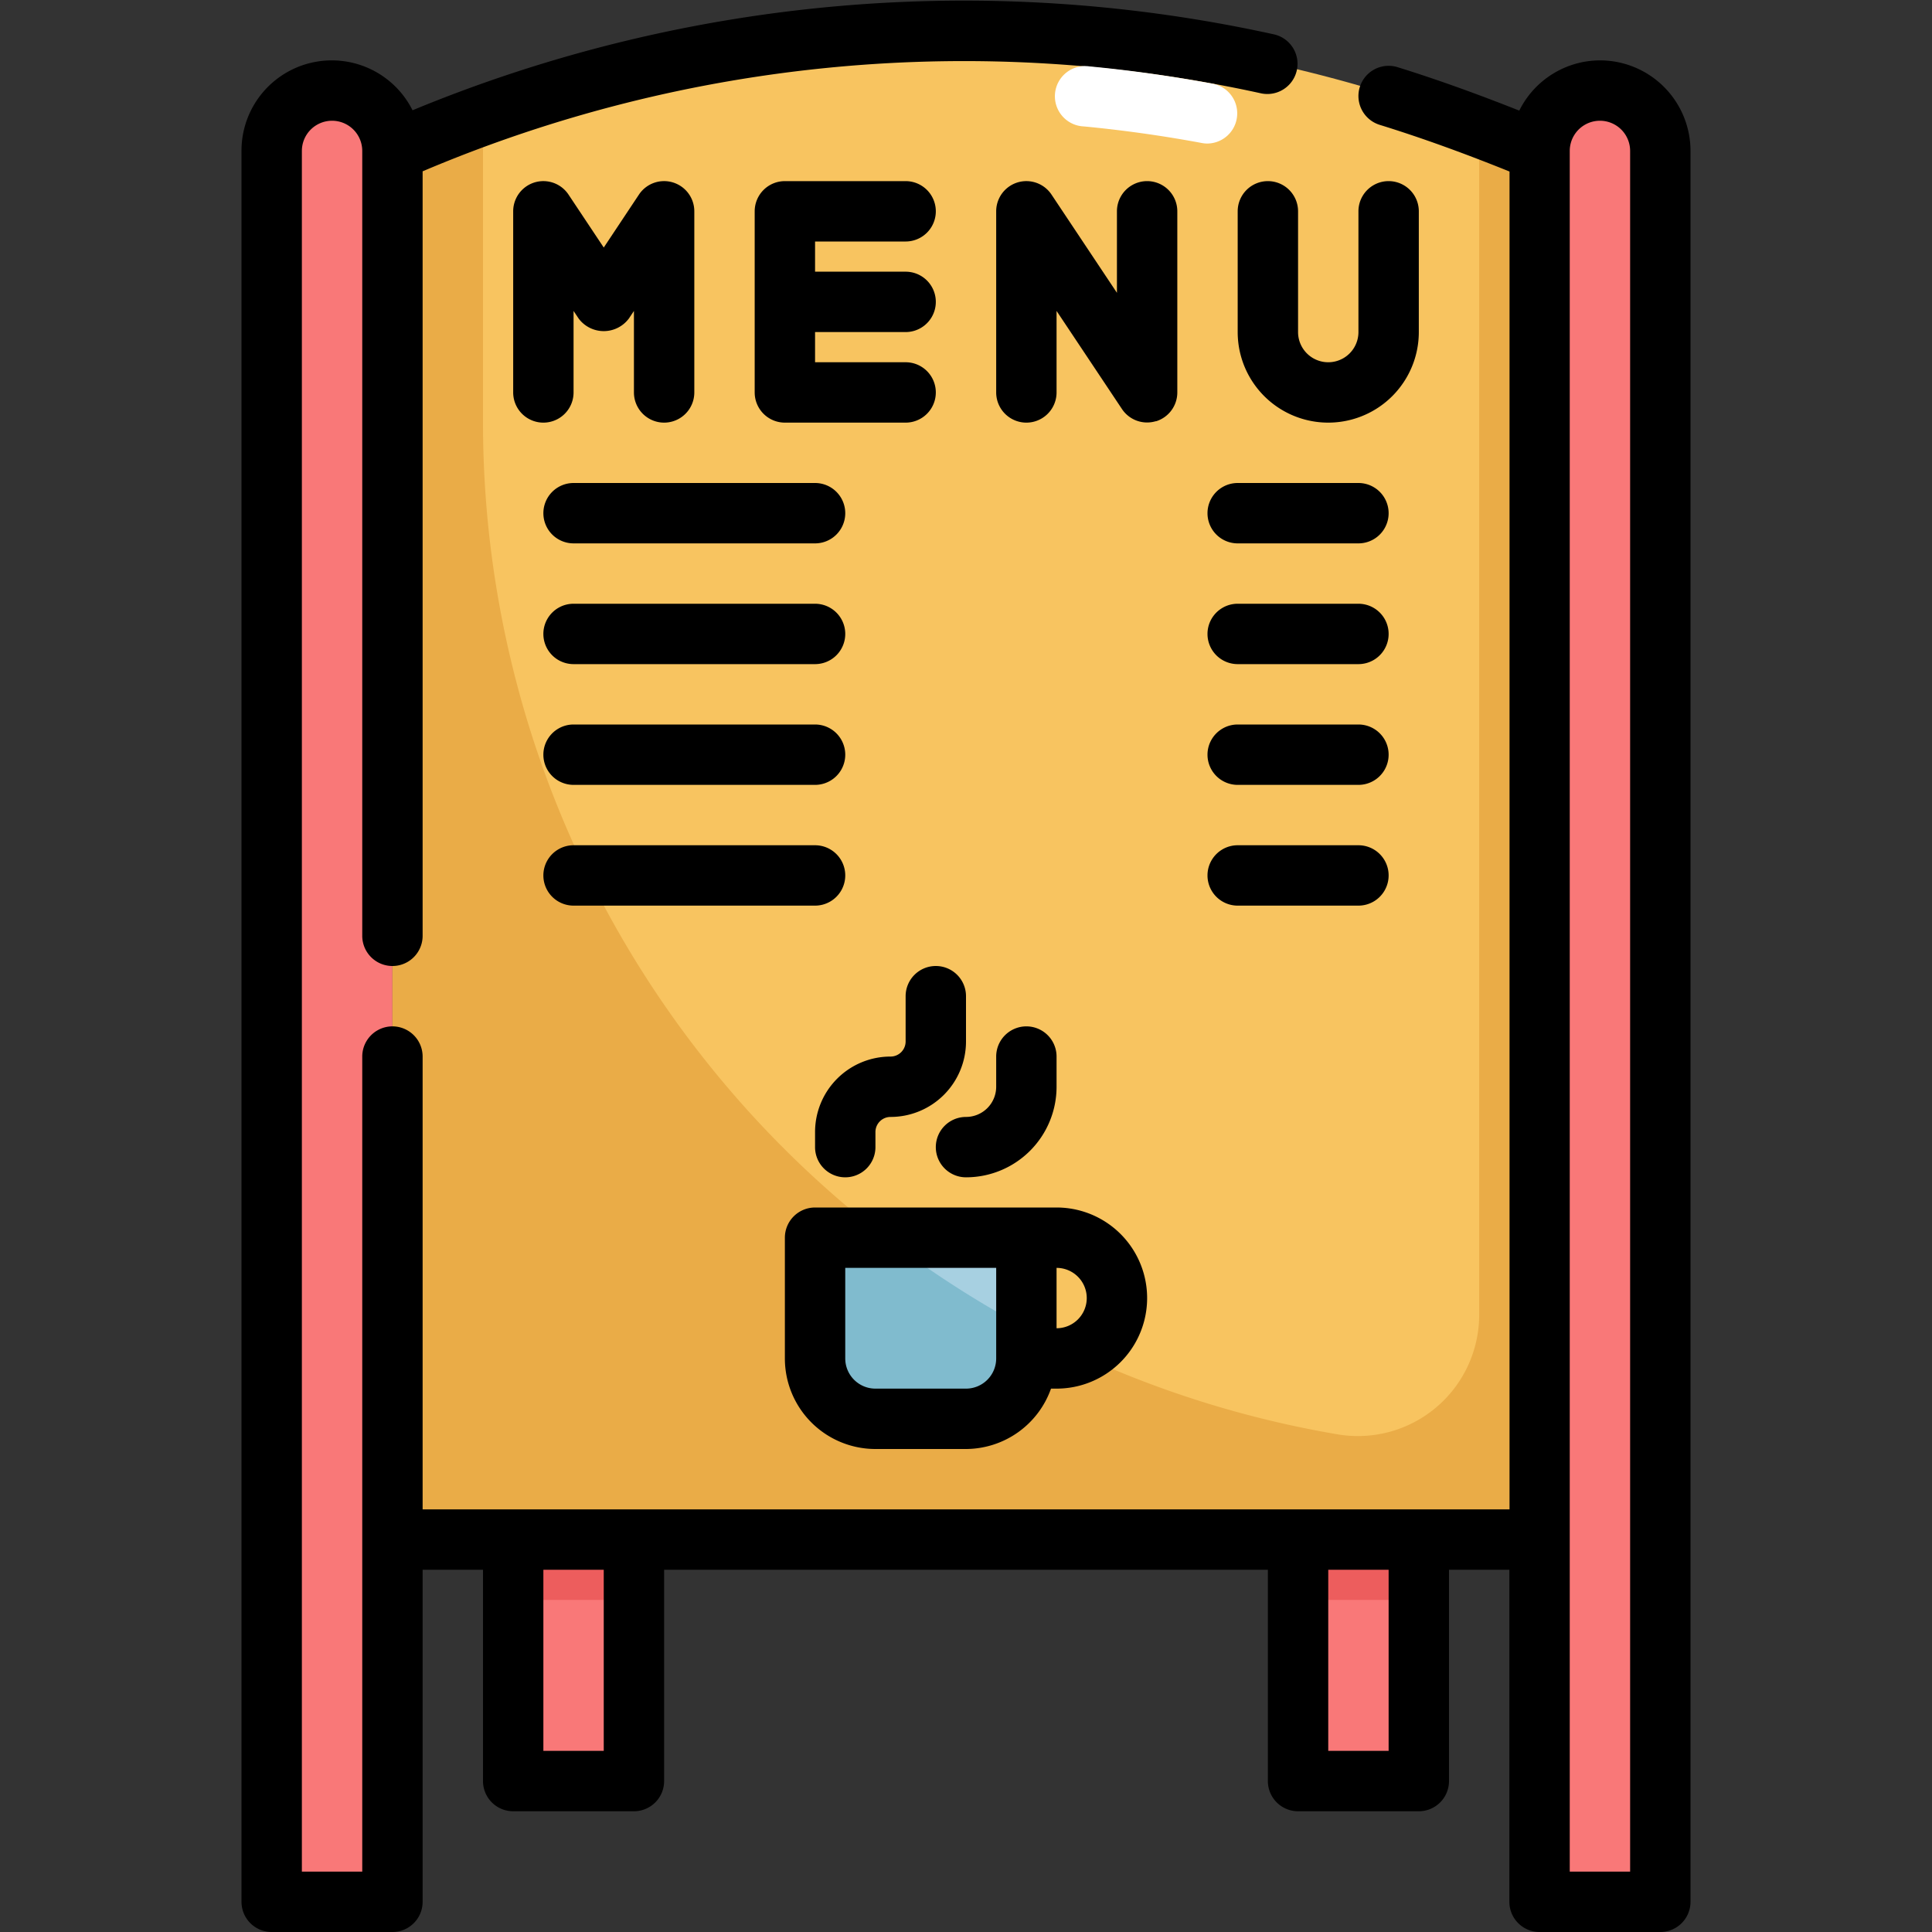
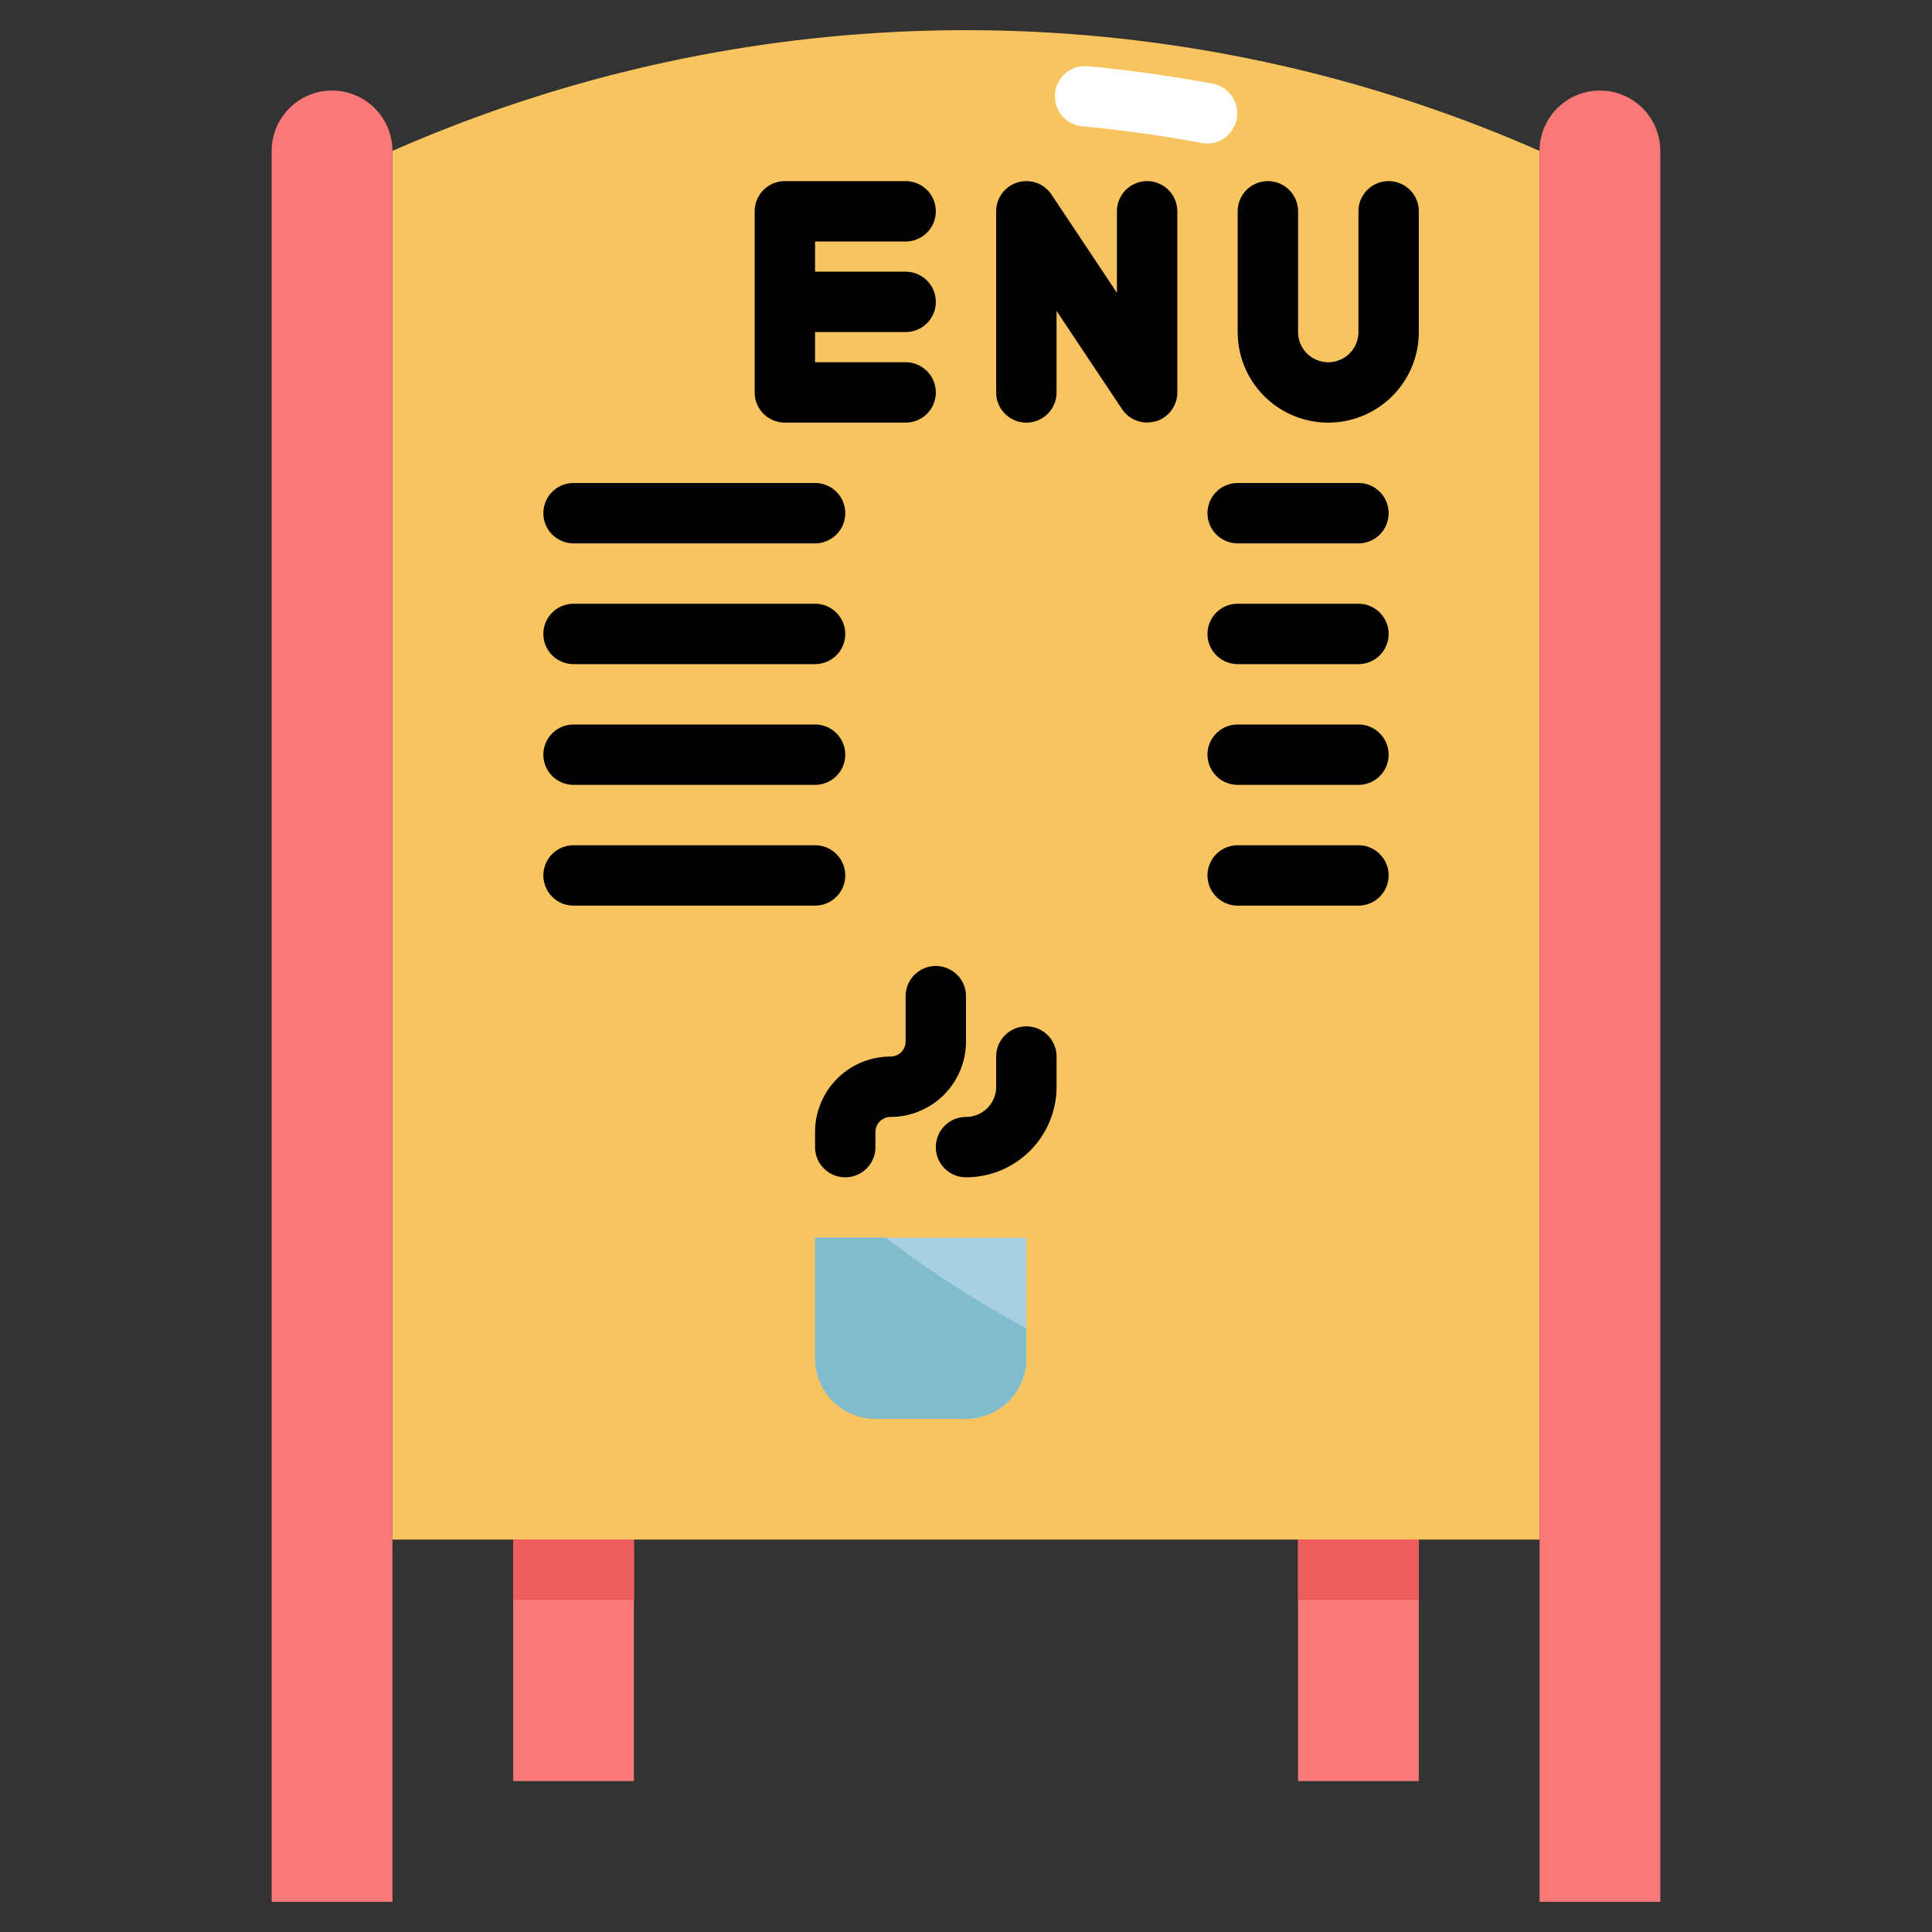
<svg xmlns="http://www.w3.org/2000/svg" height="512" viewBox="0 0 64 64" width="512">
  <rect x="0" y="0" width="64" height="64" fill="#333333" stroke="none" />
  <g id="Layer_31" data-name="Layer 31">
    <path d="m51 51h-38v-46a47.123 47.123 0 0 1 38 0z" fill="#f8c460" />
    <path d="m11 3a2 2 0 0 1 2 2v58a0 0 0 0 1 0 0h-4a0 0 0 0 1 0 0v-58a2 2 0 0 1 2-2z" fill="#f97878" />
    <path d="m53 3a2 2 0 0 1 2 2v58a0 0 0 0 1 0 0h-4a0 0 0 0 1 0 0v-58a2 2 0 0 1 2-2z" fill="#f97878" />
-     <path d="m49.142 4.271a1.984 1.984 0 0 0 -.142.729v38.571a4.019 4.019 0 0 1 -4.729 3.937 34 34 0 0 1 -28.271-33.508v-10.157c-1 .357-2 .733-3 1.157v46h38v-46c-.62-.259-1.239-.495-1.858-.729z" fill="#eaac47" />
    <path d="m17 51h4v8h-4z" fill="#f97878" />
    <path d="m17 51h4v2h-4z" fill="#ed5d5d" />
    <path d="m43 51h4v8h-4z" fill="#f97878" transform="matrix(-1 0 0 -1 90 110)" />
    <path d="m43 51h4v2h-4z" fill="#ed5d5d" />
    <path d="m27 41h7a0 0 0 0 1 0 0v4a2 2 0 0 1 -2 2h-3a2 2 0 0 1 -2-2v-4a0 0 0 0 1 0 0z" fill="#a7d0e1" />
    <path d="m29 47h3a2 2 0 0 0 2-2v-1a34.029 34.029 0 0 1 -4.655-3h-2.345v4a2 2 0 0 0 2 2z" fill="#80bbce" />
-     <path d="m53 2a2.994 2.994 0 0 0 -2.672 1.664c-1.346-.533-2.7-1.026-4.033-1.439a1 1 0 1 0 -.59 1.911c1.42.439 2.862.966 4.3 1.546v44.318h-36.005v-15a1 1 0 0 0 -2 0v27h-2v-57a1 1 0 0 1 2 0v26a1 1 0 0 0 2 0v-25.325a45.866 45.866 0 0 1 27.783-2.581 1 1 0 0 0 .434-1.952 47.742 47.742 0 0 0 -28.551 2.511 2.991 2.991 0 0 0 -5.666 1.347v58a1 1 0 0 0 1 1h4a1 1 0 0 0 1-1v-11h2v7a1 1 0 0 0 1 1h4a1 1 0 0 0 1-1v-7h20v7a1 1 0 0 0 1 1h4a1 1 0 0 0 1-1v-7h2v11a1 1 0 0 0 1 1h4a1 1 0 0 0 1-1v-58a3 3 0 0 0 -3-3zm-33 56h-2v-6h2zm26 0h-2v-6h2zm8 4h-2v-57a1 1 0 0 1 2 0z" />
-     <path d="m22.29 6.043a1 1 0 0 0 -1.122.4l-1.168 1.757-1.168-1.755a1 1 0 0 0 -1.832.555v6a1 1 0 0 0 2 0v-2.7l.168.252a1.039 1.039 0 0 0 1.664 0l.168-.252v2.7a1 1 0 0 0 2 0v-6a1 1 0 0 0 -.71-.957z" />
    <path d="m30 8a1 1 0 0 0 0-2h-4a1 1 0 0 0 -1 1v6a1 1 0 0 0 1 1h4a1 1 0 0 0 0-2h-3v-1h3a1 1 0 0 0 0-2h-3v-1z" />
    <path d="m38.29 13.957a1 1 0 0 0 .71-.957v-6a1 1 0 0 0 -2 0v2.7l-2.168-3.255a1 1 0 0 0 -1.832.555v6a1 1 0 0 0 2 0v-2.7l2.168 3.252a1 1 0 0 0 1.122.4z" />
    <path d="m42 6a1 1 0 0 0 -1 1v4a3 3 0 0 0 6 0v-4a1 1 0 0 0 -2 0v4a1 1 0 0 1 -2 0v-4a1 1 0 0 0 -1-1z" />
-     <path d="m29 48h3a3 3 0 0 0 2.816-2h.184a3 3 0 0 0 0-6h-8a1 1 0 0 0 -1 1v4a3 3 0 0 0 3 3zm7-5a1 1 0 0 1 -1 1v-2a1 1 0 0 1 1 1zm-8-1h5v3a1 1 0 0 1 -1 1h-3a1 1 0 0 1 -1-1z" />
-     <path d="m31 32a1 1 0 0 0 -1 1v1.5a.5.5 0 0 1 -.5.5 2.5 2.5 0 0 0 -2.5 2.5v.5a1 1 0 0 0 2 0v-.5a.5.5 0 0 1 .5-.5 2.5 2.5 0 0 0 2.5-2.5v-1.5a1 1 0 0 0 -1-1z" />
+     <path d="m31 32a1 1 0 0 0 -1 1v1.5a.5.5 0 0 1 -.5.5 2.5 2.5 0 0 0 -2.5 2.5v.5a1 1 0 0 0 2 0v-.5a.5.5 0 0 1 .5-.5 2.5 2.5 0 0 0 2.5-2.5v-1.5a1 1 0 0 0 -1-1" />
    <path d="m31 38a1 1 0 0 0 1 1 3 3 0 0 0 3-3v-1a1 1 0 0 0 -2 0v1a1 1 0 0 1 -1 1 1 1 0 0 0 -1 1z" />
    <path d="m18 17a1 1 0 0 0 1 1h8a1 1 0 0 0 0-2h-8a1 1 0 0 0 -1 1z" />
    <path d="m45 16h-4a1 1 0 0 0 0 2h4a1 1 0 0 0 0-2z" />
    <path d="m19 22h8a1 1 0 0 0 0-2h-8a1 1 0 0 0 0 2z" />
    <path d="m45 20h-4a1 1 0 0 0 0 2h4a1 1 0 0 0 0-2z" />
    <path d="m19 26h8a1 1 0 0 0 0-2h-8a1 1 0 0 0 0 2z" />
    <path d="m45 24h-4a1 1 0 0 0 0 2h4a1 1 0 0 0 0-2z" />
    <path d="m19 30h8a1 1 0 0 0 0-2h-8a1 1 0 0 0 0 2z" />
    <path d="m45 28h-4a1 1 0 0 0 0 2h4a1 1 0 0 0 0-2z" />
    <path d="m40 4.755a.962.962 0 0 1 -.184-.017c-1.3-.242-2.621-.427-3.911-.55a1 1 0 1 1 .189-1.988c1.35.128 2.725.322 4.089.575a1 1 0 0 1 -.183 1.98z" fill="#fff" />
  </g>
</svg>